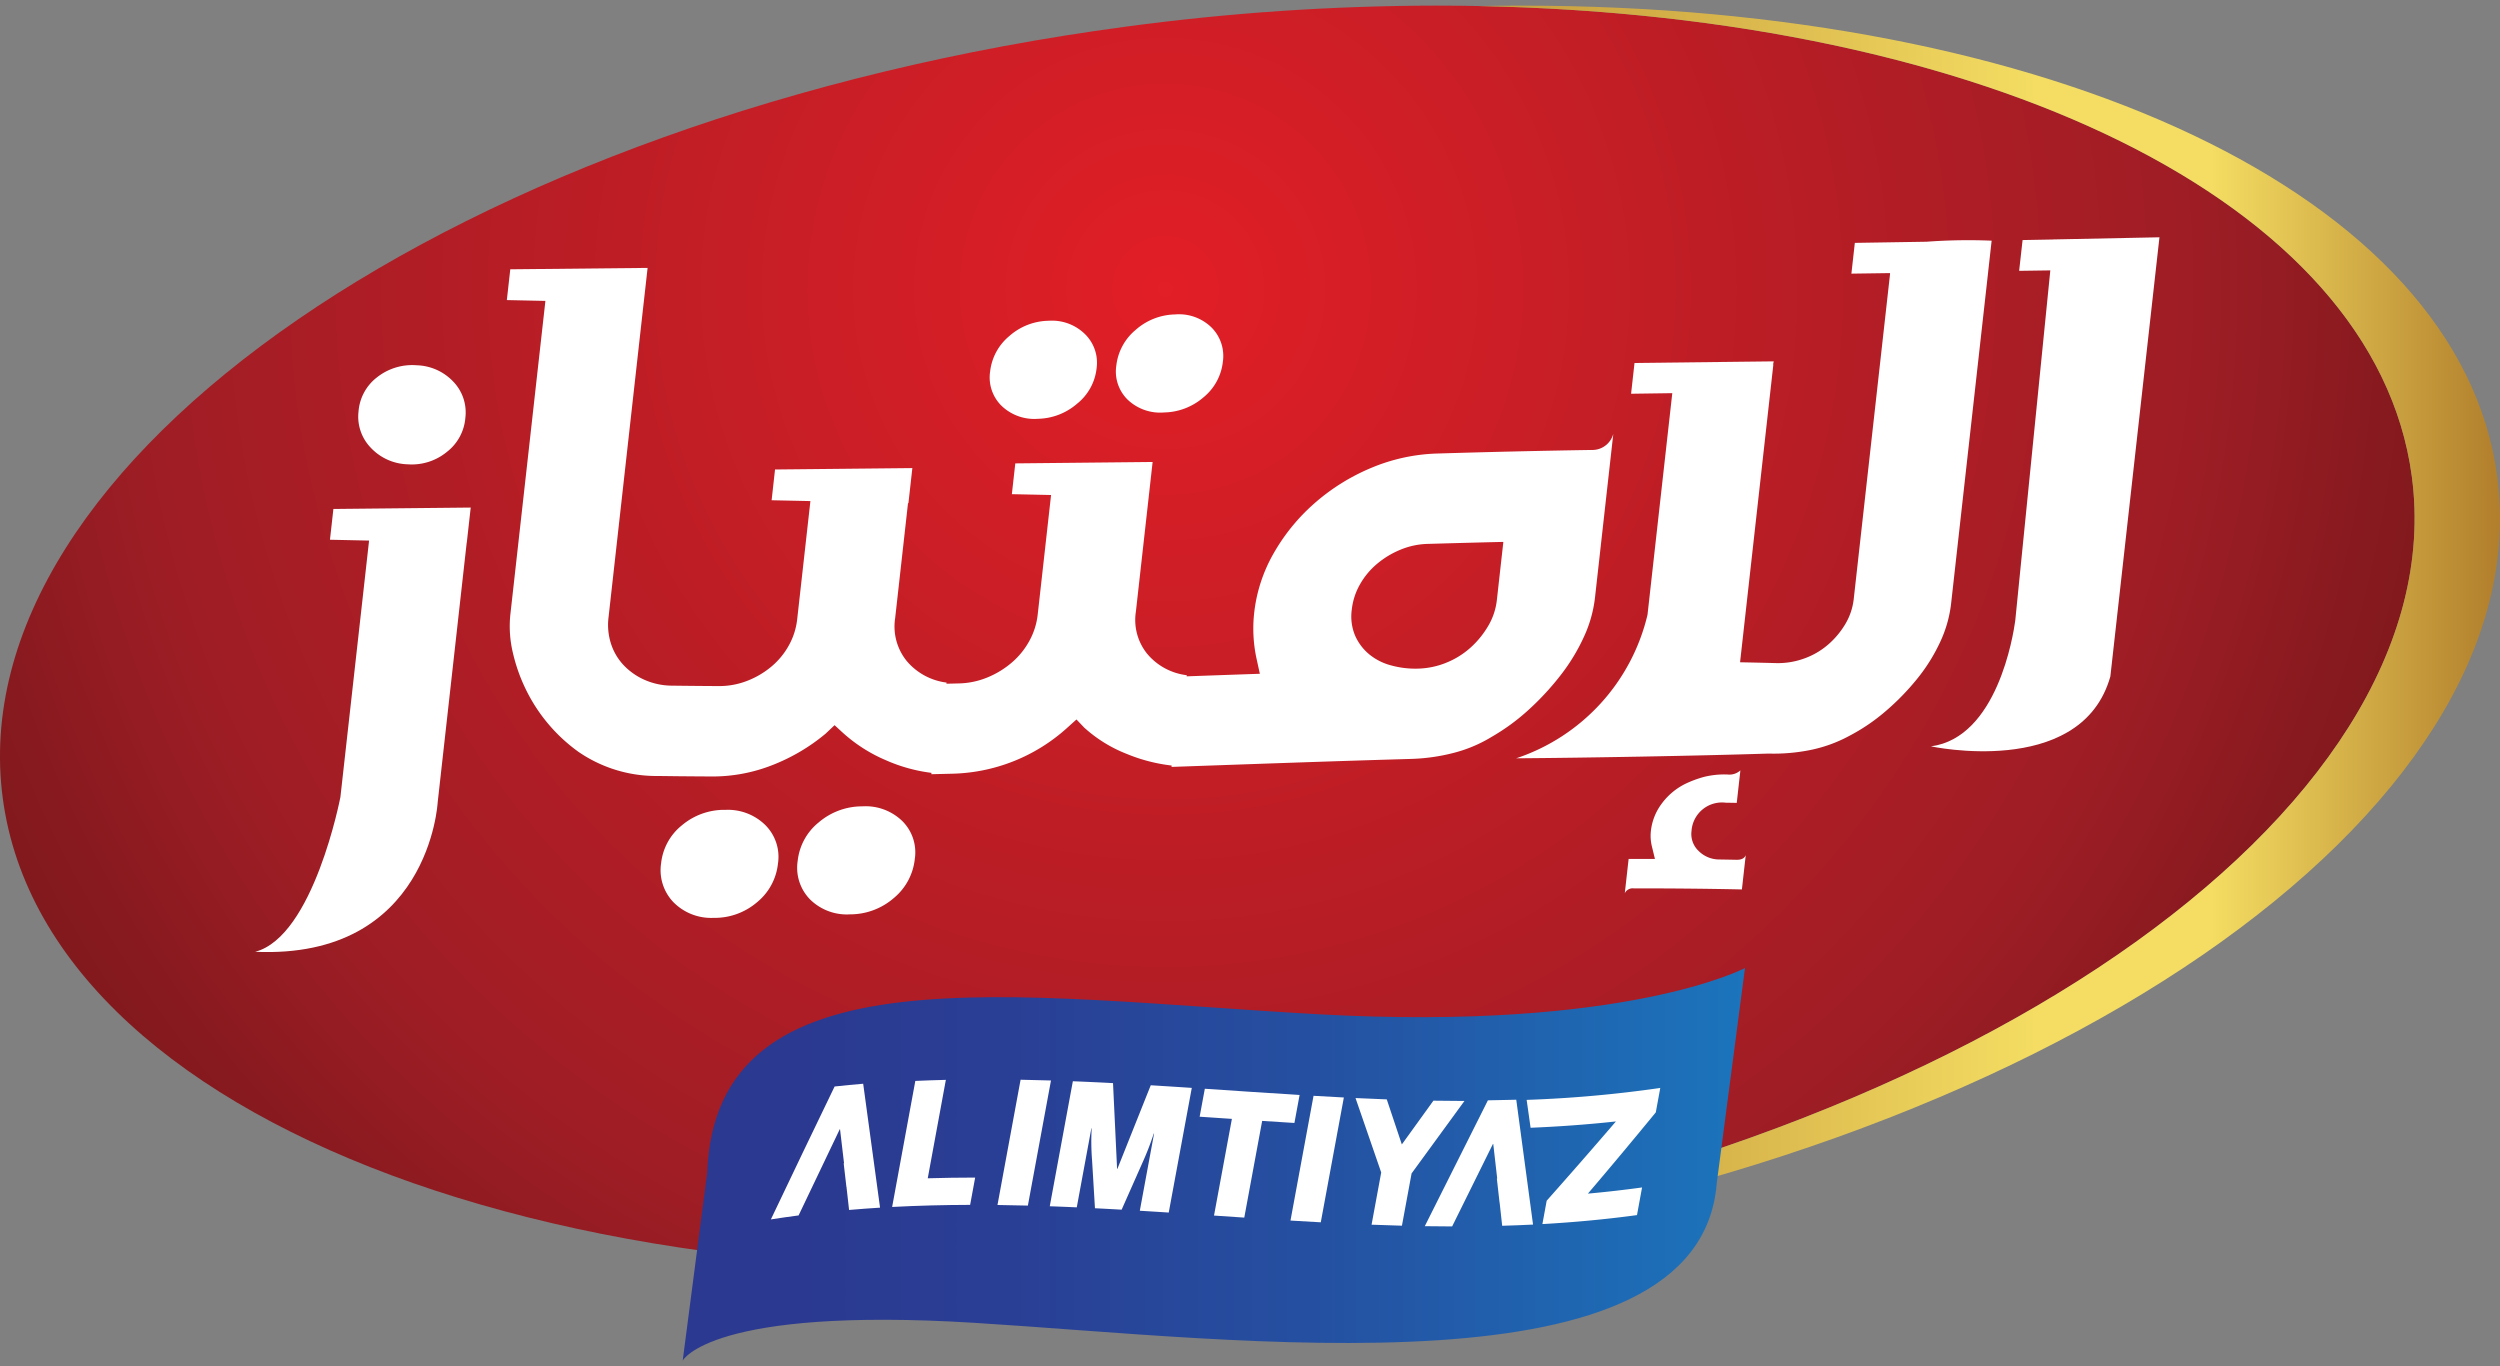
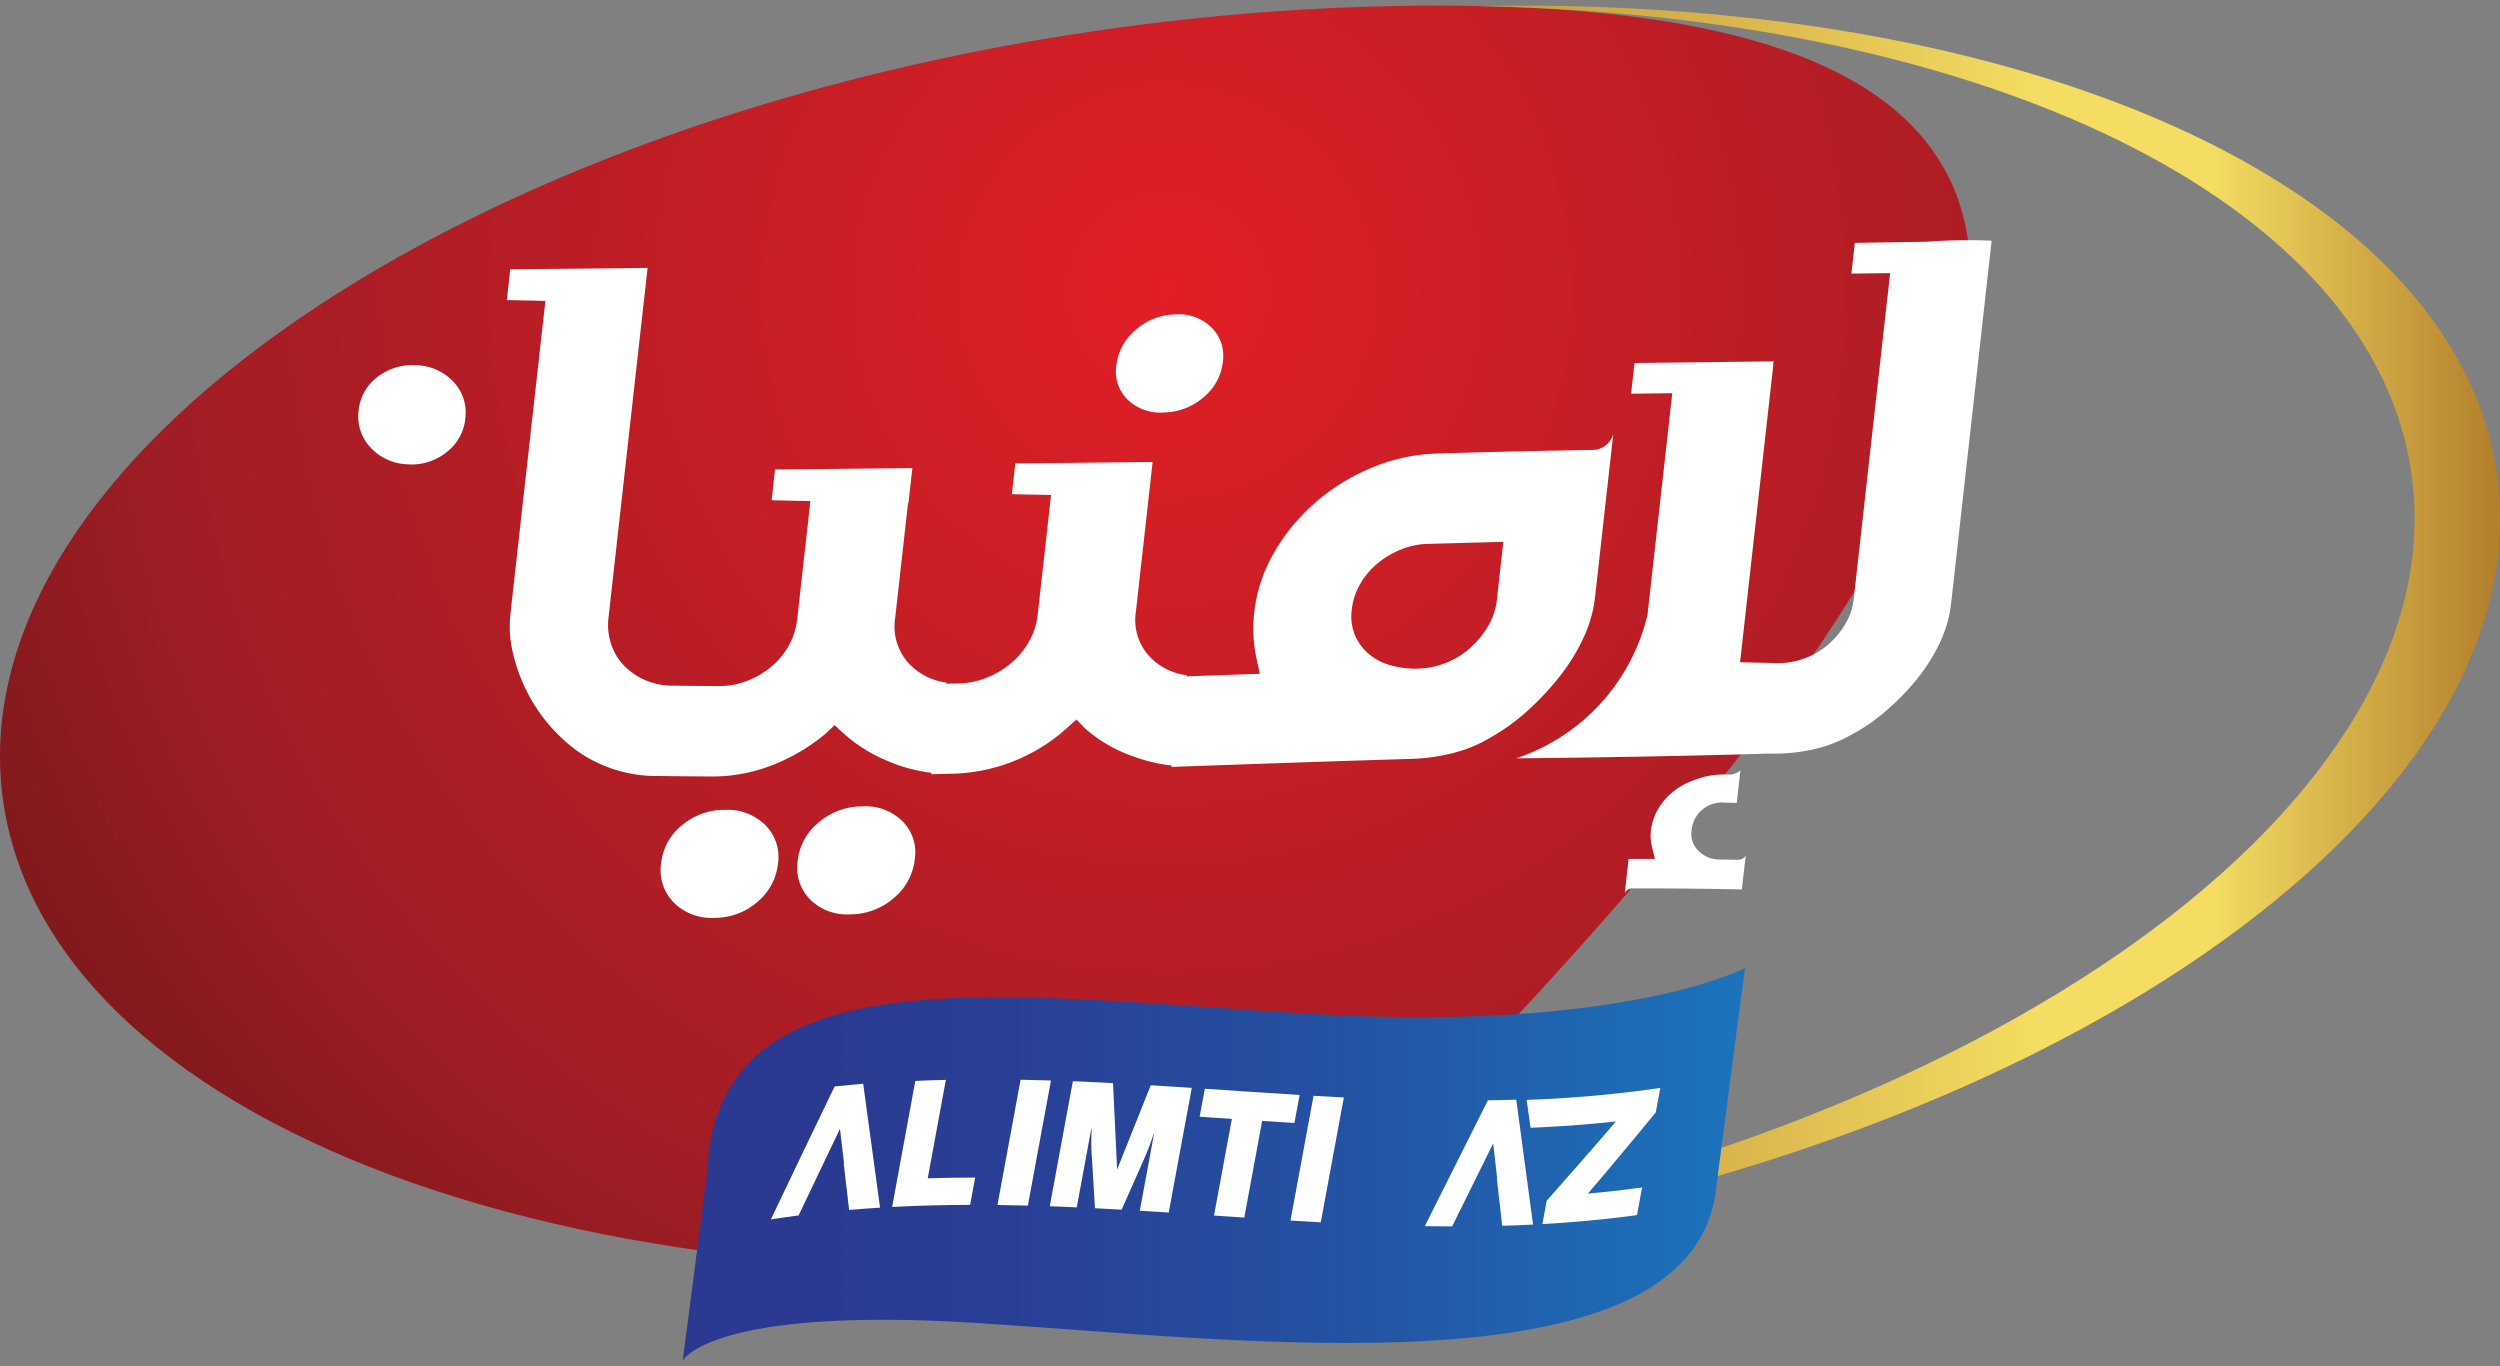
<svg xmlns="http://www.w3.org/2000/svg" id="Layer_1" data-name="Layer 1" viewBox="0 0 300 163.942">
  <rect x="0" y="0" width="300" height="163.942" fill="#808080" stroke="none" />
  <defs>
    <style>.cls-1{fill:none;}.cls-2{clip-path:url(#clip-path);}.cls-3{fill:url(#radial-gradient);}.cls-4{clip-path:url(#clip-path-2);}.cls-5{fill:url(#linear-gradient);}.cls-6{fill:#fff;}.cls-7{fill:url(#linear-gradient-2);}</style>
    <clipPath id="clip-path">
-       <path class="cls-1" d="M135.068,3.202C55.243,13.885-5.079,55.357.338,95.83s74.52,64.624,154.346,53.942S294.832,97.617,289.416,57.144C284.866,23.151,235.398.674,172.382.674a281.94,281.94,0,0,0-37.313,2.528" />
+       <path class="cls-1" d="M135.068,3.202C55.243,13.885-5.079,55.357.338,95.83s74.52,64.624,154.346,53.942C284.866,23.151,235.398.674,172.382.674a281.94,281.94,0,0,0-37.313,2.528" />
    </clipPath>
    <radialGradient id="radial-gradient" cx="3.368" cy="377.937" r="0.968" gradientTransform="matrix(0, 228.998, 228.998, 0, -86404.773, -736.092)" gradientUnits="userSpaceOnUse">
      <stop offset="0" stop-color="#e21e26" />
      <stop offset="0.556" stop-color="#9e1d25" />
      <stop offset="0.647" stop-color="#891a1f" />
      <stop offset="0.753" stop-color="#77171a" />
      <stop offset="0.867" stop-color="#6c1617" />
      <stop offset="1" stop-color="#691516" />
    </radialGradient>
    <clipPath id="clip-path-2">
      <path class="cls-1" d="M177.461.728c60.575,1.176,107.529,23.343,111.955,56.416,5.415,40.473-54.905,81.945-134.731,92.628a283.979,283.979,0,0,1-32.146,2.474,279.613,279.613,0,0,0,42.391-2.474c79.827-10.683,140.148-52.154,134.732-92.628C295.113,23.153,245.639.68,182.626.678c-1.715,0-3.431.016-5.165.049" />
    </clipPath>
    <linearGradient id="linear-gradient" x1="-1.36" y1="376.872" x2="-0.392" y2="376.872" gradientTransform="matrix(183.296, 0, 0, -183.296, 371.766, 69155.562)" gradientUnits="userSpaceOnUse">
      <stop offset="0" stop-color="#b27f2c" />
      <stop offset="0.119" stop-color="#b78630" />
      <stop offset="0.29" stop-color="#c4993b" />
      <stop offset="0.491" stop-color="#dab84d" />
      <stop offset="0.688" stop-color="#f4dd62" />
      <stop offset="0.806" stop-color="#f4dd62" />
      <stop offset="1" stop-color="#b27f2c" />
    </linearGradient>
    <linearGradient id="linear-gradient-2" x1="81.924" y1="139.717" x2="209.398" y2="139.717" gradientUnits="userSpaceOnUse">
      <stop offset="0" stop-color="#2b3990" />
      <stop offset="0.101" stop-color="#2b3990" />
      <stop offset="0.31" stop-color="#293f95" />
      <stop offset="0.594" stop-color="#2550a1" />
      <stop offset="0.92" stop-color="#1d6db6" />
      <stop offset="1" stop-color="#1b75bc" />
    </linearGradient>
  </defs>
  <title>alimtyaz</title>
  <g class="cls-2">
    <rect class="cls-3" x="-10.365" y="-9.754" width="310.482" height="180.637" transform="translate(-5.346 10.472) rotate(-4.065)" />
  </g>
  <g class="cls-4">
    <rect class="cls-5" x="122.538" y="0.678" width="182.54" height="151.83" />
  </g>
  <path class="cls-6" d="M48.944,55.719a6.622,6.622,0,0,0,4.664-1.476,5.756,5.756,0,0,0,2.237-4.12,5.334,5.334,0,0,0-1.481-4.359,6.276,6.276,0,0,0-4.361-1.931,6.803,6.803,0,0,0-4.742,1.43,5.715,5.715,0,0,0-2.241,4.153,5.37,5.37,0,0,0,1.485,4.325,6.312,6.312,0,0,0,4.439,1.977" />
  <path class="cls-6" d="M108.28,98.531a6.317,6.317,0,0,0-4.812-1.769,8.014,8.014,0,0,0-5.226,1.927,6.872,6.872,0,0,0-2.518,4.603,5.431,5.431,0,0,0,1.485,4.642,6.282,6.282,0,0,0,4.81,1.788,7.992,7.992,0,0,0,5.228-1.947,7.04,7.04,0,0,0,2.53-4.704,5.293,5.293,0,0,0-1.497-4.541" />
  <path class="cls-6" d="M91.867,99.035a6.404,6.404,0,0,0-4.803-1.852,7.872,7.872,0,0,0-5.216,1.838,6.752,6.752,0,0,0-2.514,4.566,5.54,5.54,0,0,0,1.481,4.68,6.356,6.356,0,0,0,4.8,1.877,7.817,7.817,0,0,0,5.218-1.864,6.929,6.929,0,0,0,2.526-4.673,5.378,5.378,0,0,0-1.493-4.572" />
  <path class="cls-6" d="M135.32,47.961a5.649,5.649,0,0,0,4.376,1.534,7.422,7.422,0,0,0,4.754-1.842,6.394,6.394,0,0,0,2.291-4.222,4.839,4.839,0,0,0-1.357-4.132,5.579,5.579,0,0,0-4.373-1.567,7.348,7.348,0,0,0-4.757,1.876,6.505,6.505,0,0,0-2.295,4.255,4.733,4.733,0,0,0,1.36,4.099" />
-   <path class="cls-6" d="M120.176,48.689a5.665,5.665,0,0,0,4.372,1.567,7.402,7.402,0,0,0,4.709-1.815,6.309,6.309,0,0,0,2.331-4.215,4.801,4.801,0,0,0-1.397-4.14,5.644,5.644,0,0,0-4.329-1.595,7.29,7.29,0,0,0-4.753,1.843,6.465,6.465,0,0,0-2.294,4.24,4.78,4.78,0,0,0,1.359,4.115" />
-   <path class="cls-6" d="M39.595,64.768l4.686.101c-.002.043-.002.087-.006.129-1.447,12.947-1.979,17.703-3.426,30.651,0,0-3.212,16.744-10.23,18.566,20.914.924,21.904-17.941,21.904-17.941,1.395-12.482,2.198-19.66,3.482-31.155l.01.001.471-4.213-16.478.169Z" />
  <path class="cls-6" d="M238.581,32.605h0l.416-3.724a67.537,67.537,0,0,0-7.797.126l-8.62.138-.412,3.693,4.635-.066a2.208,2.208,0,0,1-.013.245Q224.62,52.439,222.45,71.862a7.48,7.48,0,0,1-1.012,3.023,10.064,10.064,0,0,1-2.072,2.473,9.033,9.033,0,0,1-2.878,1.668,9.219,9.219,0,0,1-3.427.545q-2.126-.057-4.253-.098,1.997-17.864,3.994-35.726h-.031l.074-.384-16.703.194-.412,3.693,4.945-.071c-1.159,10.359-1.776,15.881-2.974,26.595a23.982,23.982,0,0,1-15.758,17.223c8.211-.06,21.64-.292,30.279-.568a22.242,22.242,0,0,0,4.985-.421,16.775,16.775,0,0,0,4.676-1.685,22.941,22.941,0,0,0,4.37-2.958,29.639,29.639,0,0,0,3.759-3.849,21.171,21.171,0,0,0,2.774-4.402,14.823,14.823,0,0,0,1.34-4.625c1.402-12.539,3.018-26.999,4.457-39.881" />
  <path class="cls-6" d="M208.392,103.174q-1.03-.02-2.061-.037a3.491,3.491,0,0,1-2.497-1.023,2.795,2.795,0,0,1-.851-2.403,3.663,3.663,0,0,1,4.109-3.387c.44.007.878.013,1.319.022q.216-1.95.436-3.901a1.957,1.957,0,0,1-1.548.495,10.134,10.134,0,0,0-2.874.302,13.327,13.327,0,0,0-2.125.789,7.837,7.837,0,0,0-2.878,2.383,6.683,6.683,0,0,0-1.313,3.275,5.319,5.319,0,0,0,.13,1.925q.177.728.353,1.457-1.579-.003-3.157.002-.229,2.055-.459,4.11a1.052,1.052,0,0,1,1.097-.575q6.487-.012,12.956.125.229-2.055.46-4.109-.235.566-1.095.55" />
-   <path class="cls-6" d="M246.411,28.732l-.001.006-3.7.069L242.297,32.5l3.741-.054-4.209,42.039c-.235,1.734-2.172,14.032-10.116,15.077,0,0,17.541,3.795,21.366-7.852.113-.332.164-.535.164-.535l5.239-46.866.652-5.834-12.723.258" />
  <path class="cls-6" d="M187.25,81.056a23.045,23.045,0,0,0,2.793-4.576A15.316,15.316,0,0,0,191.39,71.79q1.102-9.864,2.205-19.727a2.605,2.605,0,0,1-2.61,1.933q-9.216.145-18.448.425a22.059,22.059,0,0,0-8.011,1.734,24.77,24.77,0,0,0-6.796,4.245,23.302,23.302,0,0,0-4.899,6.011,18.438,18.438,0,0,0-2.326,7.104,17.061,17.061,0,0,0,.28,5.527q.197.905.396,1.81-4.392.152-8.784.309c.005-.045.01-.091.014-.136a7.324,7.324,0,0,1-4.695-2.505,6.457,6.457,0,0,1-1.41-5.119q.768-6.875,1.538-13.751.235-2.107.47-4.213l-16.479.169L121.423,59.3l4.705.101q-.804,7.189-1.608,14.378a8.427,8.427,0,0,1-.983,3.103,9.258,9.258,0,0,1-2.086,2.594,10.68,10.68,0,0,1-2.932,1.804,9.496,9.496,0,0,1-3.448.73q-.749.019-1.498.036c.005-.045.01-.091.014-.136a7.445,7.445,0,0,1-4.763-2.57,6.562,6.562,0,0,1-1.407-5.149q.772-6.904,1.544-13.81l.05.001.471-4.212-16.478.169L92.594,60.03l4.654.1q-.794,7.1-1.588,14.199a8.288,8.288,0,0,1-.981,3.087,8.942,8.942,0,0,1-2.081,2.549,10.274,10.274,0,0,1-2.923,1.731,9.216,9.216,0,0,1-3.438.633q-1.794-.009-3.586-.028-.375-.003-.747-.008-.636-.007-1.27-.015a8.195,8.195,0,0,1-3.288-.697,7.778,7.778,0,0,1-2.531-1.784,6.762,6.762,0,0,1-1.506-2.586,7.394,7.394,0,0,1-.288-3.101Q75.129,55.234,77.239,36.36l.002.001.471-4.213-16.478.168L60.821,36.01l4.628.099Q63.349,54.889,61.25,73.67a13.71,13.71,0,0,0,.299,4.682,20.502,20.502,0,0,0,1.595,4.466,19.964,19.964,0,0,0,6.279,7.408,16.477,16.477,0,0,0,9.55,2.892q.858.011,1.718.021l.747.009q1.981.019,3.961.029a19.561,19.561,0,0,0,7.258-1.354,22.985,22.985,0,0,0,6.405-3.774q.545-.514,1.088-1.028.508.469,1.018.935a18.381,18.381,0,0,0,5.132,3.269,19.384,19.384,0,0,0,5.477,1.518l-.017.162q1.237-.028,2.475-.059a21.268,21.268,0,0,0,13.775-5.46q.582-.526,1.166-1.05l.937.983a16.555,16.555,0,0,0,5.072,3.141,20.115,20.115,0,0,0,5.414,1.405l-.018.164c9.587-.335,19.176-.683,28.757-.959a23.032,23.032,0,0,0,5.054-.712,16.773,16.773,0,0,0,4.671-1.972,25.161,25.161,0,0,0,4.401-3.236,32.637,32.637,0,0,0,3.785-4.093M179.622,72.01a7.768,7.768,0,0,1-1.017,3.066,10.91,10.91,0,0,1-2.083,2.587,9.849,9.849,0,0,1-2.898,1.833,9.598,9.598,0,0,1-3.45.738,10.898,10.898,0,0,1-3.211-.378,6.922,6.922,0,0,1-2.656-1.336,6.117,6.117,0,0,1-1.693-2.242,5.973,5.973,0,0,1-.396-3.161,7.789,7.789,0,0,1,.968-2.97,8.963,8.963,0,0,1,2.033-2.463,10.643,10.643,0,0,1,2.809-1.709,9.139,9.139,0,0,1,3.297-.707q4.54-.132,9.078-.24-.391,3.491-.78,6.982" />
  <path class="cls-7" d="M158.297,121.716C121.474,119.679,85.87,113.52,84.86,140.745l-2.936,22.523s3.383-6.465,34.893-4.536c31.512,1.93,87.097,9.247,89.188-16.702l3.393-25.865s-14.281,7.588-51.101,5.551" />
  <path class="cls-1" d="M299.662,57.144C295.113,23.154,245.639.68,182.626.678c-1.703,0-3.407.017-5.129.049q-2.543-.05-5.115-.053a281.956,281.956,0,0,0-37.313,2.528C55.243,13.885-5.079,55.357.338,95.83c3.699,27.635,37.093,47.656,83.314,54.179l-1.728,13.259s3.382-6.464,34.893-4.536c31.512,1.931,87.096,9.247,89.187-16.702l.12-.914C264.455,124.087,304.096,90.283,299.662,57.144ZM286.084,45.847c-.113-.242-.223-.484-.34-.724C285.861,45.363,285.971,45.605,286.084,45.847Zm3.332,11.297q-.106-.786-.243-1.564Q289.31,56.358,289.416,57.144Zm-.347-2.095c-.064-.339-.128-.679-.201-1.016C288.941,54.371,289.004,54.71,289.068,55.049Zm-.352-1.643c-.071-.301-.14-.603-.218-.903C288.577,52.803,288.646,53.105,288.717,53.406Zm-.405-1.564c-.08-.284-.158-.569-.244-.851C288.154,51.273,288.232,51.558,288.312,51.842Zm-.468-1.539c-.088-.269-.173-.538-.267-.805C287.671,49.765,287.756,50.034,287.844,50.303Zm-.527-1.508c-.096-.258-.19-.517-.292-.774C287.127,48.278,287.22,48.536,287.317,48.795Zm-.587-1.485c-.104-.249-.206-.498-.316-.746C286.523,46.811,286.625,47.061,286.729,47.31ZM276.483,32.31q-.247-.25-.497-.499Q276.237,32.06,276.483,32.31Zm8.895,12.093c-.12-.234-.238-.468-.363-.7C285.14,43.935,285.258,44.17,285.378,44.404Zm-.764-1.424c-.127-.226-.253-.453-.384-.678C284.361,42.527,284.487,42.754,284.614,42.98Zm-.822-1.405c-.133-.219-.266-.438-.404-.655C283.526,41.137,283.659,41.356,283.792,41.575Zm-.879-1.385c-.14-.211-.279-.423-.423-.633C282.635,39.767,282.774,39.979,282.913,40.19Zm-.934-1.362c-.146-.205-.291-.41-.441-.614C281.688,38.418,281.834,38.623,281.979,38.828Zm-.99-1.345c-.151-.198-.302-.396-.457-.593C280.686,37.088,280.838,37.286,280.989,37.484Zm-1.044-1.322c-.157-.192-.313-.383-.474-.574C279.632,35.779,279.789,35.97,279.945,36.162Zm-1.102-1.306c-.159-.182-.318-.364-.48-.545C278.525,34.492,278.684,34.674,278.843,34.856Zm-1.155-1.285q-.242-.261-.488-.52Q277.446,33.309,277.688,33.571Zm-7.034-6.49q.246.196.49.393C270.982,27.342,270.818,27.212,270.654,27.081Zm1.402,1.148q.252.211.5.423C272.391,28.51,272.223,28.37,272.056,28.229Zm1.356,1.17q.253.225.504.451Q273.666,29.623,273.412,29.399Zm1.312,1.196q.252.236.501.474Q274.976,30.831,274.724,30.595ZM258.14,18.866l-.027-.014ZM269.684,26.32c-.157-.122-.318-.242-.477-.363C269.367,26.077,269.527,26.198,269.684,26.32Zm-1.509-1.134c-.15-.11-.303-.219-.454-.328C267.872,24.967,268.024,25.076,268.175,25.186Zm-1.557-1.111c-.14-.097-.282-.194-.424-.291C266.335,23.881,266.478,23.978,266.618,24.075Zm-1.604-1.088c-.127-.084-.255-.166-.383-.25C264.758,22.82,264.887,22.903,265.014,22.987Zm-1.651-1.065c-.108-.068-.217-.135-.326-.203C263.145,21.786,263.255,21.853,263.362,21.921Zm-1.697-1.043c-.083-.05-.168-.099-.252-.148C261.498,20.78,261.582,20.829,261.666,20.879Zm-1.74-1.018c-.053-.031-.108-.06-.162-.091C259.818,19.801,259.873,19.83,259.926,19.861Z" />
  <path class="cls-6" d="M109.838,129.71q1.834-.083,3.665-.126-1.086,5.905-2.174,11.81,2.848-.084,5.69-.086-.302,1.638-.603,3.276c-3.113.008-6.233.084-9.36.251q1.391-7.566,2.782-15.125" />
  <path class="cls-6" d="M122.471,129.567q1.824.032,3.647.091-1.385,7.504-2.772,15.013-1.824-.049-3.648-.072,1.385-7.518,2.773-15.033" />
  <path class="cls-6" d="M128.741,129.751q2.413.094,4.822.223.244,5.144.487,10.289c.012,0,.024.001.036.002q2.002-5.021,4.004-10.033,2.463.151,4.924.314-1.383,7.48-2.766,14.961-1.735-.112-3.471-.218.857-4.633,1.713-9.264c-.012,0-.025,0-.037-.001a34.557,34.557,0,0,1-1.4,3.595q-1.227,2.771-2.457,5.542-1.6-.09-3.201-.173-.171-2.849-.343-5.697A29.348,29.348,0,0,1,131,135.405c-.013-.001-.024-.002-.037-.002l-1.751,9.479q-1.618-.073-3.24-.131,1.384-7.502,2.77-15.001" />
  <path class="cls-6" d="M147.827,134.265q-1.935-.131-3.869-.26.311-1.677.621-3.355c3.791.253,7.581.515,11.373.747q-.311,1.679-.621,3.358-1.936-.119-3.871-.247-1.072,5.803-2.147,11.604-1.817-.121-3.632-.244,1.073-5.8,2.146-11.602" />
  <path class="cls-6" d="M157.625,131.497q1.818.106,3.637.2-1.384,7.491-2.769,14.98-1.817-.1-3.635-.21,1.384-7.484,2.767-14.97" />
-   <path class="cls-6" d="M165.746,140.698q-1.542-4.454-3.084-8.932,1.873.09,3.75.16.903,2.708,1.808,5.406,1.892-2.615,3.789-5.251,1.862.03,3.724.035-3.175,4.38-6.343,8.695-.58,3.135-1.158,6.272-1.823-.049-3.643-.12.578-3.132,1.156-6.264" />
  <path class="cls-6" d="M185.6,144.087q4.146-4.665,8.31-9.514c-3.424.374-6.837.618-10.24.759q-.235-1.672-.472-3.346a147.207,147.207,0,0,0,16.034-1.433l-.536,2.93q-4.082,4.981-8.148,9.752,3.244-.293,6.499-.741-.305,1.66-.608,3.318c-3.798.517-7.581.864-11.352,1.078q.257-1.401.514-2.803" />
  <path class="cls-6" d="M103.581,130.049q-1.712.145-3.428.33-3.818,7.899-7.649,15.951,1.666-.261,3.327-.479,2.47-5.199,4.936-10.335l.037-.004q.241,2.042.481,4.087c-.014.001-.028.003-.043.005q.164,1.416.328,2.834h.01q.155,1.377.309,2.757,1.86-.161,3.717-.277-1.01-7.452-2.024-14.868" />
  <path class="cls-6" d="M181.953,131.967q-1.704.051-3.405.072-3.79,7.597-7.573,15.102,1.639.026,3.282.03,2.445-4.929,4.896-9.899h.037q.238,2.077.475,4.154c-.015,0-.029,0-.043.001q.161,1.438.324,2.874l.009-.001q.154,1.397.307,2.793,1.85-.052,3.704-.144-1.008-7.473-2.014-14.982" />
</svg>